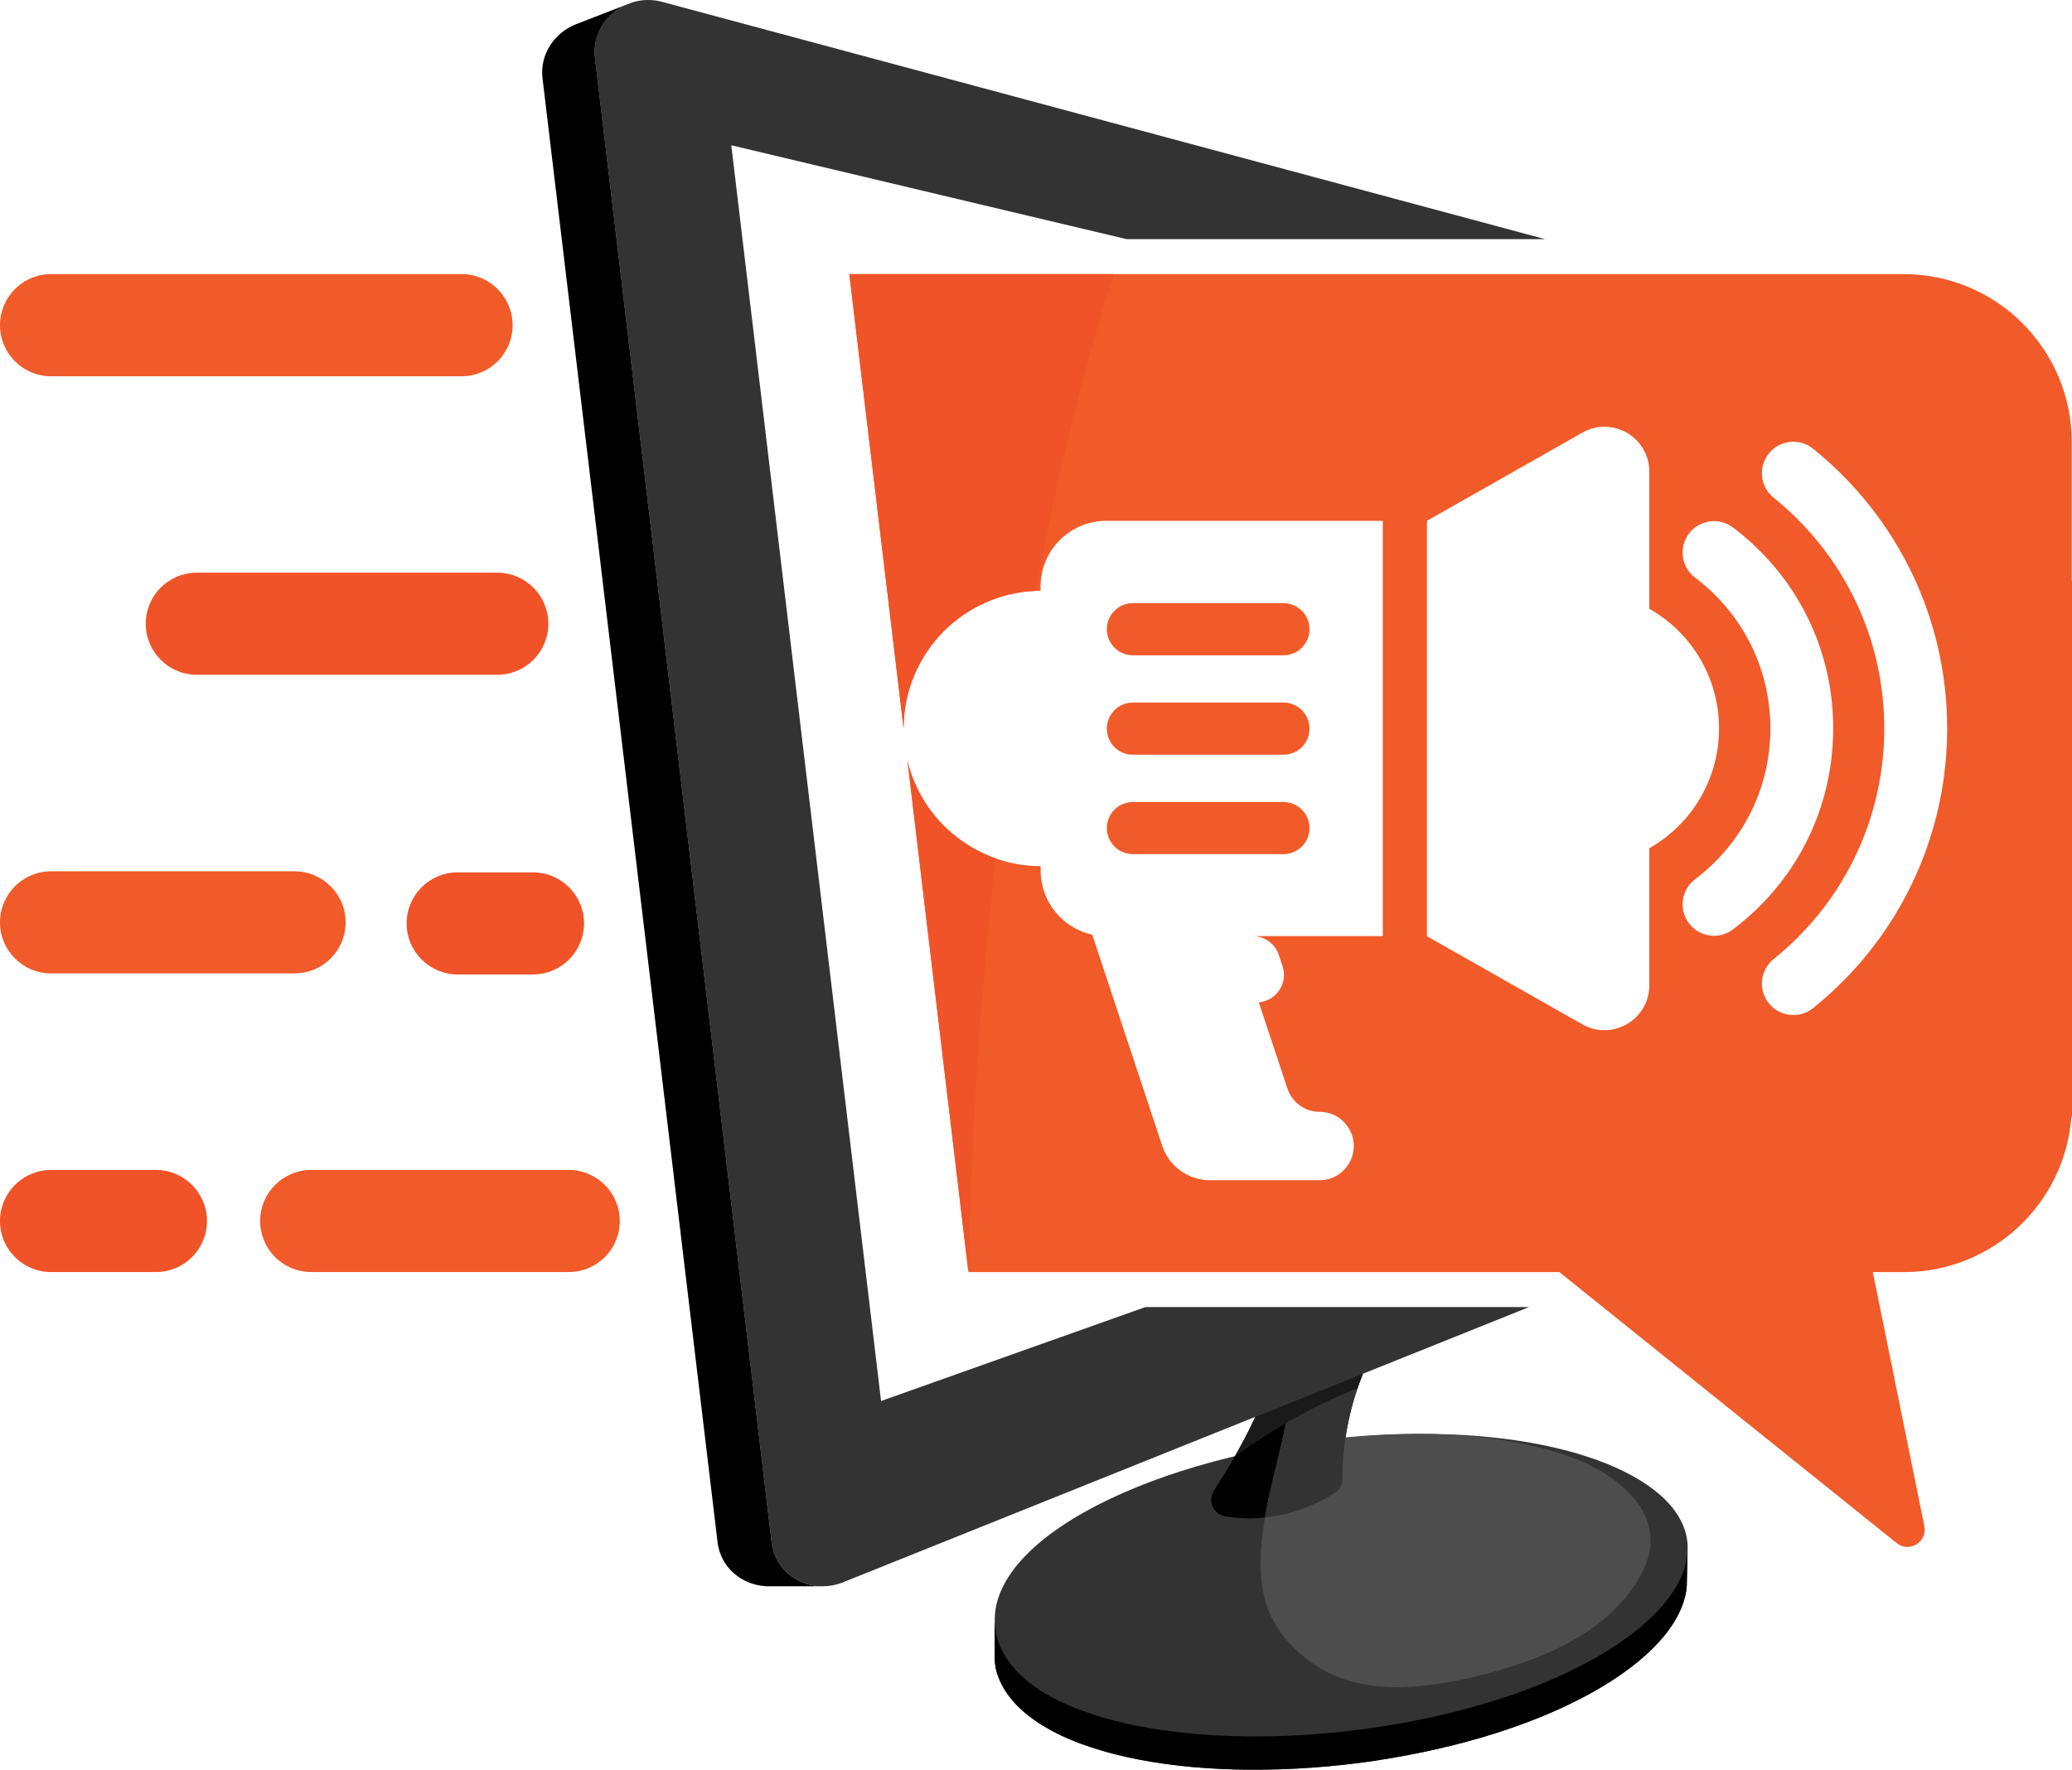
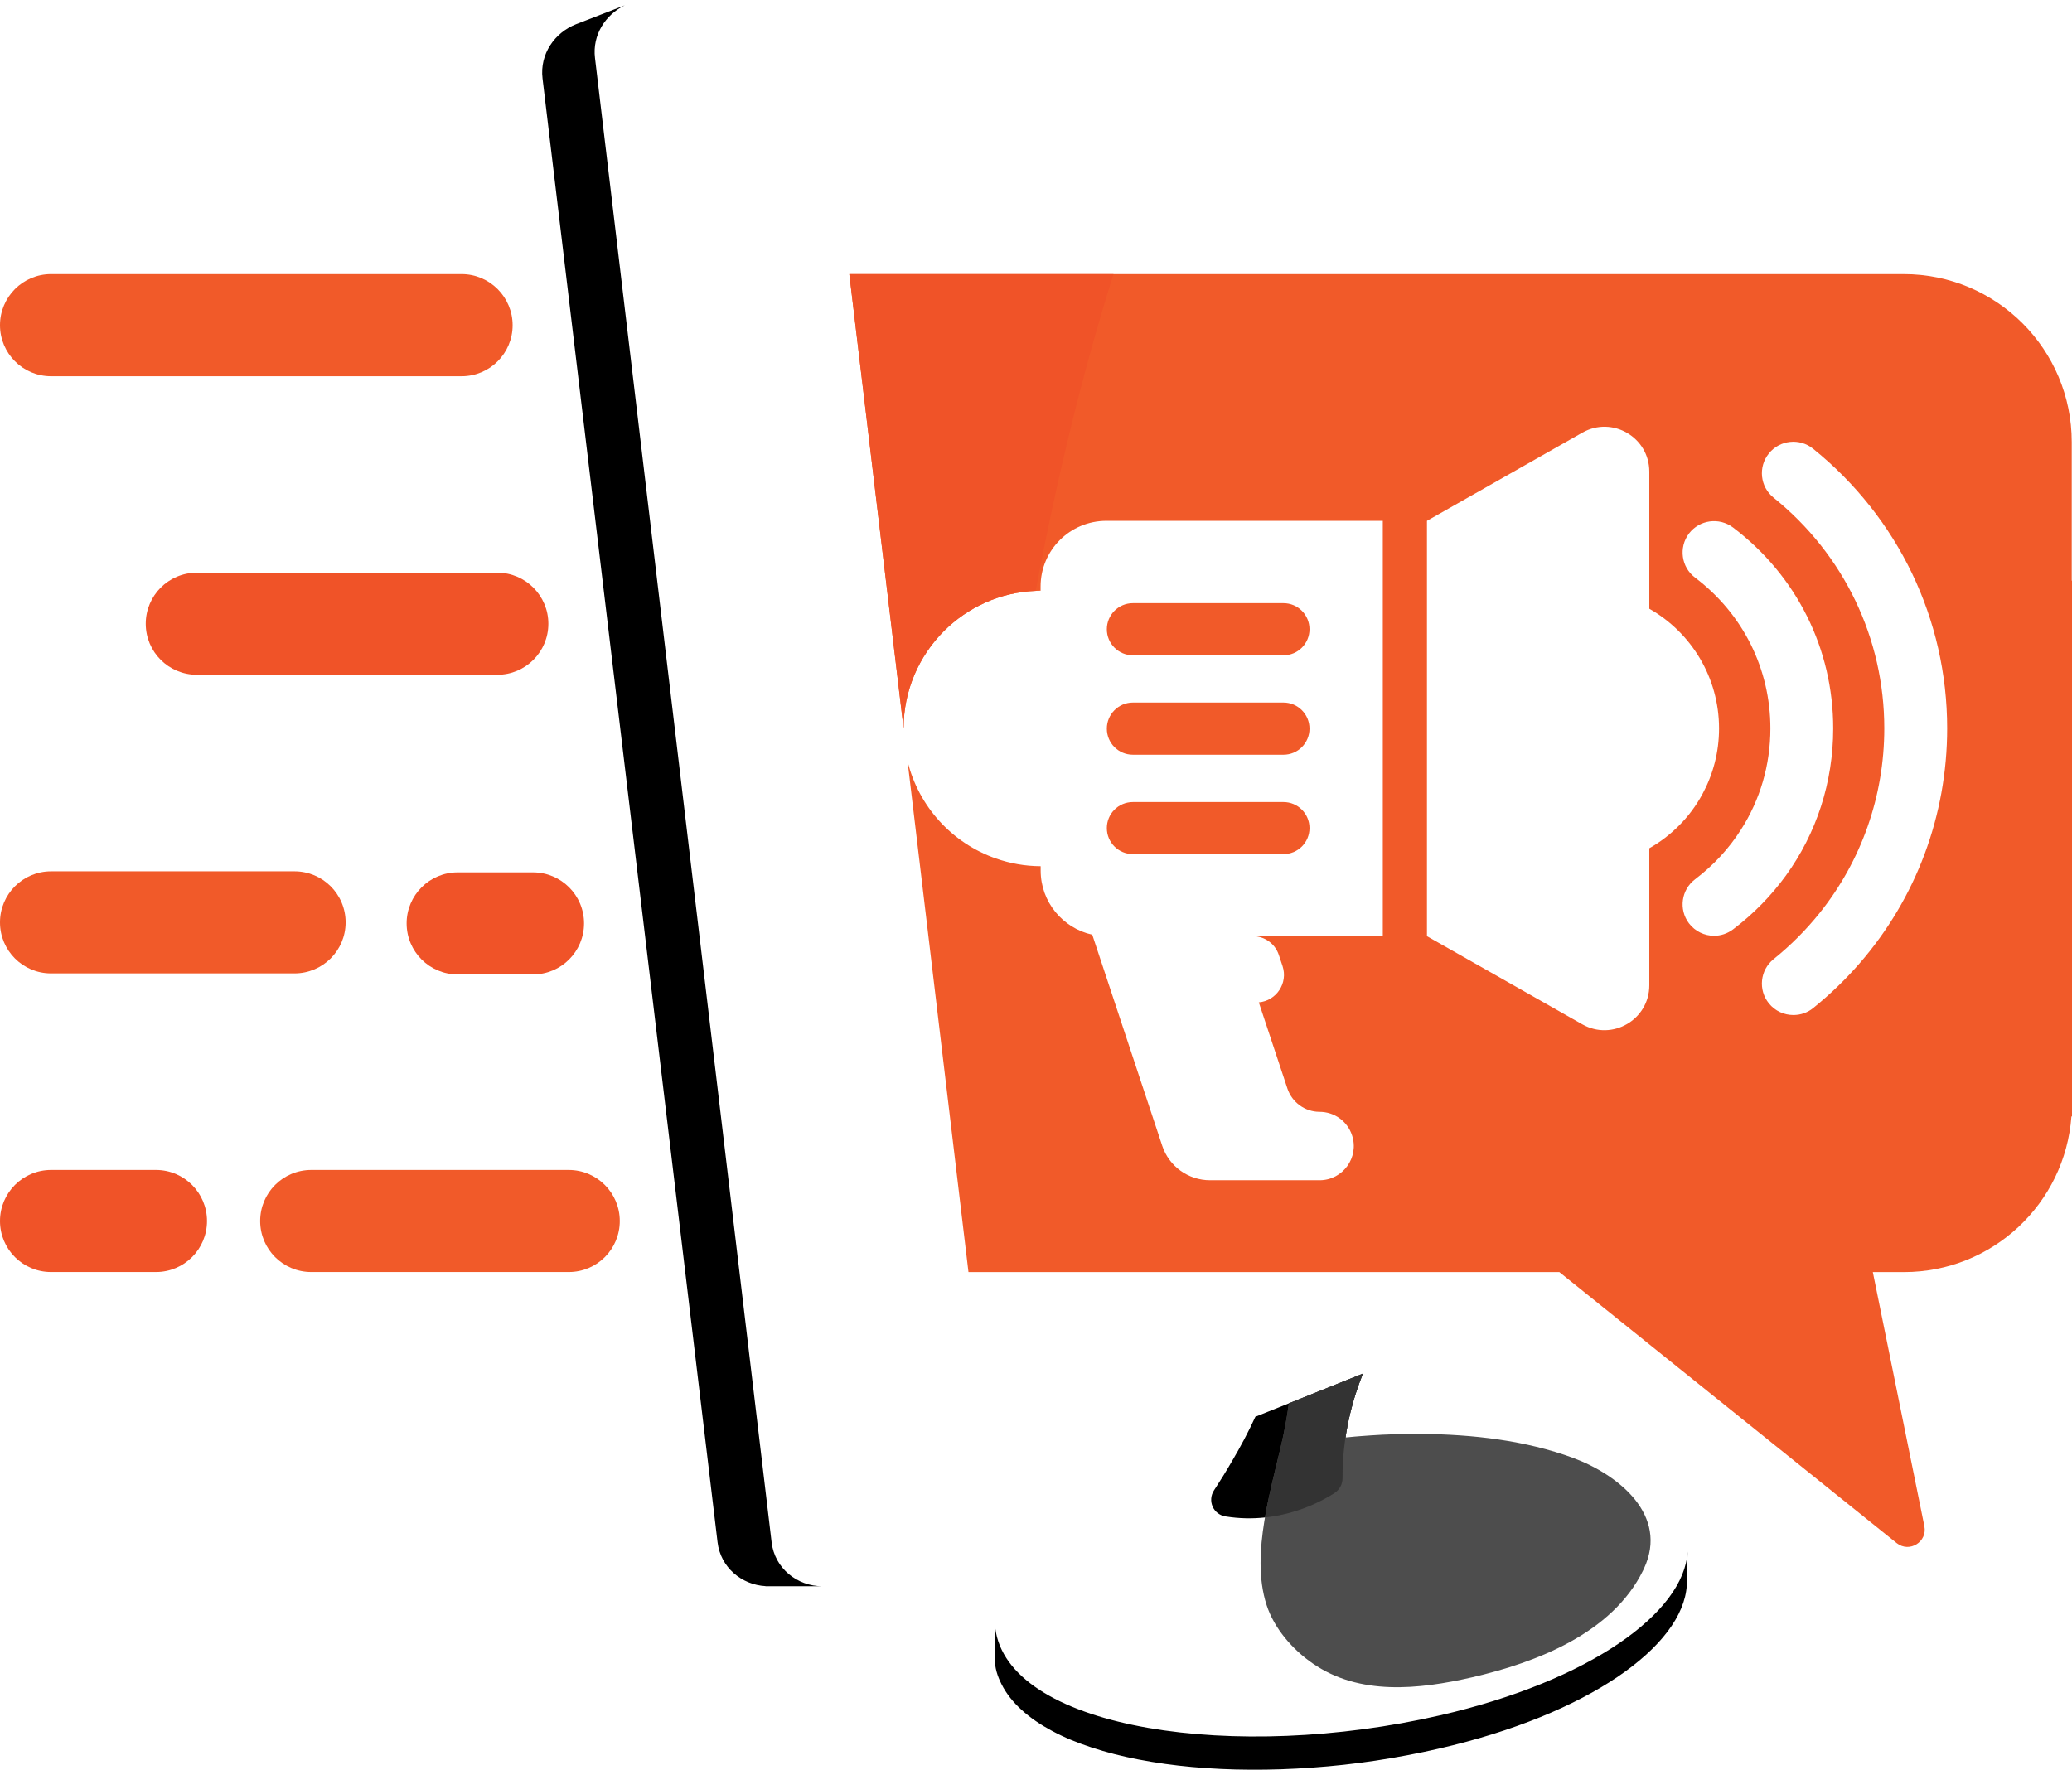
<svg xmlns="http://www.w3.org/2000/svg" version="1.1" id="Calque_1" x="0px" y="0px" width="32px" height="27.335px" viewBox="0 0 32 27.335" enable-background="new 0 0 32 27.335" xml:space="preserve">
  <g>
    <g>
      <path fill="#F15A29" d="M17.496,13.193h2.326c0.223,0,0.402-0.18,0.402-0.402s-0.18-0.402-0.402-0.402h-2.326    c-0.223,0-0.402,0.18-0.402,0.402S17.273,13.193,17.496,13.193z" />
      <path fill="#F15A29" d="M17.496,11.658h2.326c0.223,0,0.402-0.181,0.402-0.403c0-0.222-0.18-0.403-0.402-0.403h-2.326    c-0.223,0-0.402,0.182-0.402,0.403C17.094,11.478,17.273,11.658,17.496,11.658z" />
      <path fill="#F15A29" d="M17.496,10.122h2.326c0.223,0,0.402-0.181,0.402-0.402c0-0.223-0.18-0.403-0.402-0.403h-2.326    c-0.223,0-0.402,0.181-0.402,0.403C17.094,9.941,17.273,10.122,17.496,10.122z" />
      <path fill="#F15A29" d="M31.996,8.969V6.83c0-1.434-1.161-2.596-2.595-2.596H13.117l0.838,7.016c0-0.586,0.239-1.117,0.623-1.502    c0.366-0.365,0.864-0.6,1.417-0.621c0.025-0.002,0.051-0.002,0.076-0.002V9.059c0-0.561,0.455-1.014,1.016-1.014h4.269v6.415    h-2.01c0.185,0,0.348,0.118,0.405,0.293l0.057,0.171c0.087,0.264-0.097,0.536-0.367,0.559l0.442,1.332    c0.036,0.106,0.103,0.196,0.19,0.259c0.087,0.063,0.193,0.1,0.306,0.1c0.114,0,0.222,0.036,0.31,0.1s0.156,0.154,0.192,0.263    c0.113,0.342-0.142,0.694-0.502,0.694h-1.691c-0.336,0-0.633-0.215-0.738-0.531l-1.081-3.262c-0.456-0.1-0.797-0.506-0.797-0.991    V13.38c-0.243-0.001-0.477-0.044-0.693-0.12c-0.674-0.236-1.192-0.801-1.363-1.503l0.941,7.892l0.001,0.001h9.125l5.212,4.188    c0.195,0.152,0.474-0.021,0.425-0.264l-0.796-3.924h0.479c1.369,0,2.49-1.06,2.588-2.405H32V8.969H31.996z M25.472,13.103v2.117    c0,0.53-0.572,0.864-1.034,0.603l-2.4-1.362V8.045l2.4-1.362c0.462-0.262,1.034,0.071,1.034,0.603v2.117    c0.644,0.365,1.077,1.057,1.077,1.85c0,0.367-0.093,0.711-0.256,1.012c-0.098,0.182-0.222,0.348-0.367,0.492    C25.791,12.892,25.639,13.008,25.472,13.103z M26.765,14.356c-0.088,0.066-0.191,0.099-0.293,0.099    c-0.146,0-0.292-0.067-0.388-0.193c-0.161-0.214-0.119-0.518,0.095-0.68c0.285-0.216,0.523-0.475,0.707-0.764    c0.296-0.461,0.456-1,0.456-1.566c0-0.922-0.425-1.771-1.163-2.33c-0.214-0.161-0.256-0.465-0.095-0.68    c0.162-0.213,0.466-0.256,0.681-0.094c0.983,0.744,1.547,1.875,1.547,3.104c0,0.833-0.259,1.621-0.731,2.273    C27.354,13.837,27.081,14.117,26.765,14.356z M28.727,14.872c-0.218,0.252-0.46,0.486-0.726,0.701    c-0.09,0.072-0.196,0.106-0.304,0.106c-0.142,0-0.282-0.061-0.378-0.18c-0.169-0.209-0.137-0.514,0.072-0.683    c0.266-0.214,0.502-0.452,0.71-0.711c0.644-0.804,1-1.804,1-2.854c0-1.389-0.623-2.688-1.71-3.564    c-0.209-0.168-0.241-0.475-0.072-0.683c0.168-0.209,0.474-0.241,0.682-0.073c1.316,1.062,2.071,2.637,2.071,4.32    C30.072,12.598,29.591,13.873,28.727,14.872z" />
    </g>
-     <path fill="#F05328" d="M15.378,13.26c-0.231,2.026-0.376,4.168-0.422,6.389l-0.941-7.892   C14.186,12.459,14.704,13.023,15.378,13.26z" />
    <path fill="#F05328" d="M17.197,4.234c-0.465,1.477-0.869,3.119-1.202,4.893c-0.553,0.021-1.051,0.256-1.417,0.621   c-0.384,0.385-0.623,0.916-0.623,1.502l-0.838-7.016H17.197z" />
    <g>
-       <path fill="#333333" d="M13.607,21.641L11.294,2.244l6.105,1.45h6.463L10.227,0.029C10.07-0.014,9.914-0.008,9.773,0.035H9.772    L9.648,0.082c-0.298,0.144-0.503,0.457-0.46,0.813l2.728,22.928c0.048,0.404,0.397,0.68,0.787,0.68h0.005    c0.102,0,0.207-0.02,0.31-0.061l6.37-2.557l0.518-0.207l1.143-0.459h0.002l2.564-1.029H17.69L13.607,21.641z" />
      <path d="M12.703,24.503h-0.88v-0.002c-0.37-0.021-0.695-0.29-0.741-0.679L8.379,1.212c-0.046-0.378,0.189-0.71,0.52-0.839    l0.027-0.01l0.723-0.281c-0.297,0.144-0.503,0.457-0.46,0.813l2.728,22.928C11.964,24.227,12.314,24.503,12.703,24.503z" />
      <g>
-         <path fill="#333333" d="M26.064,23.905l-0.001,0.063l-0.011,0.45c0,0.021,0,0.041-0.001,0.063v0.007     c-0.059,0.939-1.515,1.99-3.822,2.521c-0.326,0.075-0.653,0.137-0.984,0.187c-0.326,0.049-0.654,0.085-0.981,0.108     c-0.318,0.023-0.636,0.034-0.954,0.032c-0.301-0.001-0.602-0.015-0.902-0.042c-0.276-0.026-0.554-0.063-0.827-0.116     c-0.247-0.048-0.491-0.108-0.73-0.188c-0.21-0.068-0.416-0.152-0.61-0.257c-0.168-0.091-0.329-0.197-0.469-0.326     c-0.123-0.112-0.229-0.243-0.305-0.392c-0.063-0.125-0.104-0.255-0.104-0.395c0-0.099-0.001-0.562-0.001-0.563h0.001     c-0.048-1.407,2.798-2.688,5.855-2.883c2.577-0.165,4.549,0.516,4.816,1.506c0.016,0.056,0.024,0.113,0.029,0.171     C26.064,23.87,26.064,23.888,26.064,23.905z" />
        <path d="M20.939,21.522c-0.112,0.35-0.207,0.799-0.205,1.313c0,0.092-0.047,0.179-0.127,0.23     c-0.188,0.12-0.569,0.322-1.071,0.375c-0.187,0.02-0.392,0.019-0.608-0.016c-0.191-0.03-0.283-0.242-0.179-0.403     c0.084-0.128,0.184-0.287,0.287-0.466c0.121-0.206,0.245-0.437,0.352-0.671l0.518-0.207l1.143-0.459l0,0     C21.013,21.31,20.975,21.41,20.939,21.522z" />
        <path d="M26.063,23.968l-0.011,0.45c0,0.021,0,0.041-0.001,0.063v0.007c-0.059,0.939-1.515,1.99-3.822,2.521     c-0.326,0.075-0.653,0.137-0.984,0.187c-0.325,0.049-0.653,0.085-0.982,0.108c-0.317,0.023-0.635,0.034-0.953,0.032     c-0.301-0.001-0.602-0.015-0.902-0.042c-0.277-0.025-0.554-0.063-0.827-0.116c-0.247-0.048-0.491-0.108-0.73-0.188     c-0.21-0.068-0.416-0.152-0.61-0.257c-0.168-0.09-0.329-0.197-0.469-0.326c-0.123-0.112-0.23-0.243-0.305-0.393     c-0.063-0.124-0.104-0.254-0.104-0.394c0-0.099-0.001-0.562-0.001-0.563h0.001c0.002,0.053,0.008,0.104,0.018,0.157     c0.284,1.5,3.698,2.009,6.861,1.282C24.555,25.964,26.013,24.909,26.063,23.968z" />
        <path fill="#4D4D4D" d="M25.39,24.228c-0.004,0.011-0.01,0.021-0.015,0.032c-0.474,0.966-1.639,1.418-2.64,1.649     c-0.826,0.189-1.74,0.285-2.461-0.214c-0.312-0.214-0.595-0.541-0.712-0.9c-0.134-0.411-0.104-0.871-0.036-1.295     c0.063-0.389,0.164-0.771,0.255-1.154c0.056-0.235,0.097-0.461,0.124-0.668l1.143-0.459l0,0     c-0.102,0.251-0.209,0.587-0.269,0.985c0.013-0.001,0.026-0.002,0.039-0.003c0.033-0.004,0.067-0.007,0.101-0.01     s0.066-0.006,0.101-0.008c0.051-0.004,0.102-0.008,0.152-0.011c0.118-0.008,0.233-0.014,0.348-0.017     c0.134-0.005,0.267-0.006,0.396-0.006h0.031c0.794,0.008,1.609,0.098,2.351,0.372C25.002,22.784,25.773,23.406,25.39,24.228z" />
        <path fill="#333333" d="M20.734,22.835c0,0.092-0.047,0.179-0.127,0.23c-0.188,0.12-0.569,0.322-1.071,0.375     c0.063-0.369,0.159-0.73,0.245-1.095c0.056-0.235,0.097-0.461,0.124-0.668l1.143-0.459     C20.897,21.592,20.731,22.157,20.734,22.835z" />
-         <path fill="#1A1A1A" d="M21.048,21.219c-0.027,0.068-0.055,0.145-0.083,0.226c-0.961,0.362-1.892,1.05-1.892,1.05     c0.108-0.19,0.219-0.398,0.314-0.609L21.048,21.219z" />
      </g>
      <g>
        <path fill="#F15A29" d="M0.788,5.812h6.341c0.435,0,0.788-0.353,0.788-0.788S7.563,4.234,7.129,4.234H0.788     C0.353,4.234,0,4.588,0,5.023S0.353,5.812,0.788,5.812z" />
        <path fill="#F05328" d="M3.04,8.846c-0.437,0-0.789,0.354-0.789,0.789s0.353,0.788,0.789,0.788h4.641     c0.435,0,0.788-0.353,0.788-0.788S8.115,8.846,7.681,8.846H3.04z" />
        <path fill="#F05328" d="M7.069,13.475c-0.436,0-0.789,0.353-0.789,0.788c0,0.437,0.354,0.789,0.789,0.789h1.162     c0.436,0,0.789-0.353,0.789-0.789c0-0.436-0.354-0.788-0.789-0.788H7.069z" />
        <path fill="#F15A29" d="M0.788,15.036h3.76c0.437,0,0.79-0.354,0.79-0.788c0-0.437-0.354-0.789-0.79-0.789h-3.76     C0.353,13.459,0,13.812,0,14.248C0,14.683,0.353,15.036,0.788,15.036z" />
        <path fill="#F15A29" d="M8.783,18.072H4.807c-0.437,0-0.789,0.354-0.789,0.789s0.353,0.788,0.789,0.788h3.977     c0.436,0,0.788-0.353,0.788-0.788S9.219,18.072,8.783,18.072z" />
        <path fill="#F05328" d="M2.409,18.072H0.788C0.353,18.072,0,18.426,0,18.861s0.353,0.788,0.788,0.788h1.621     c0.435,0,0.788-0.353,0.788-0.788S2.844,18.072,2.409,18.072z" />
      </g>
    </g>
  </g>
</svg>